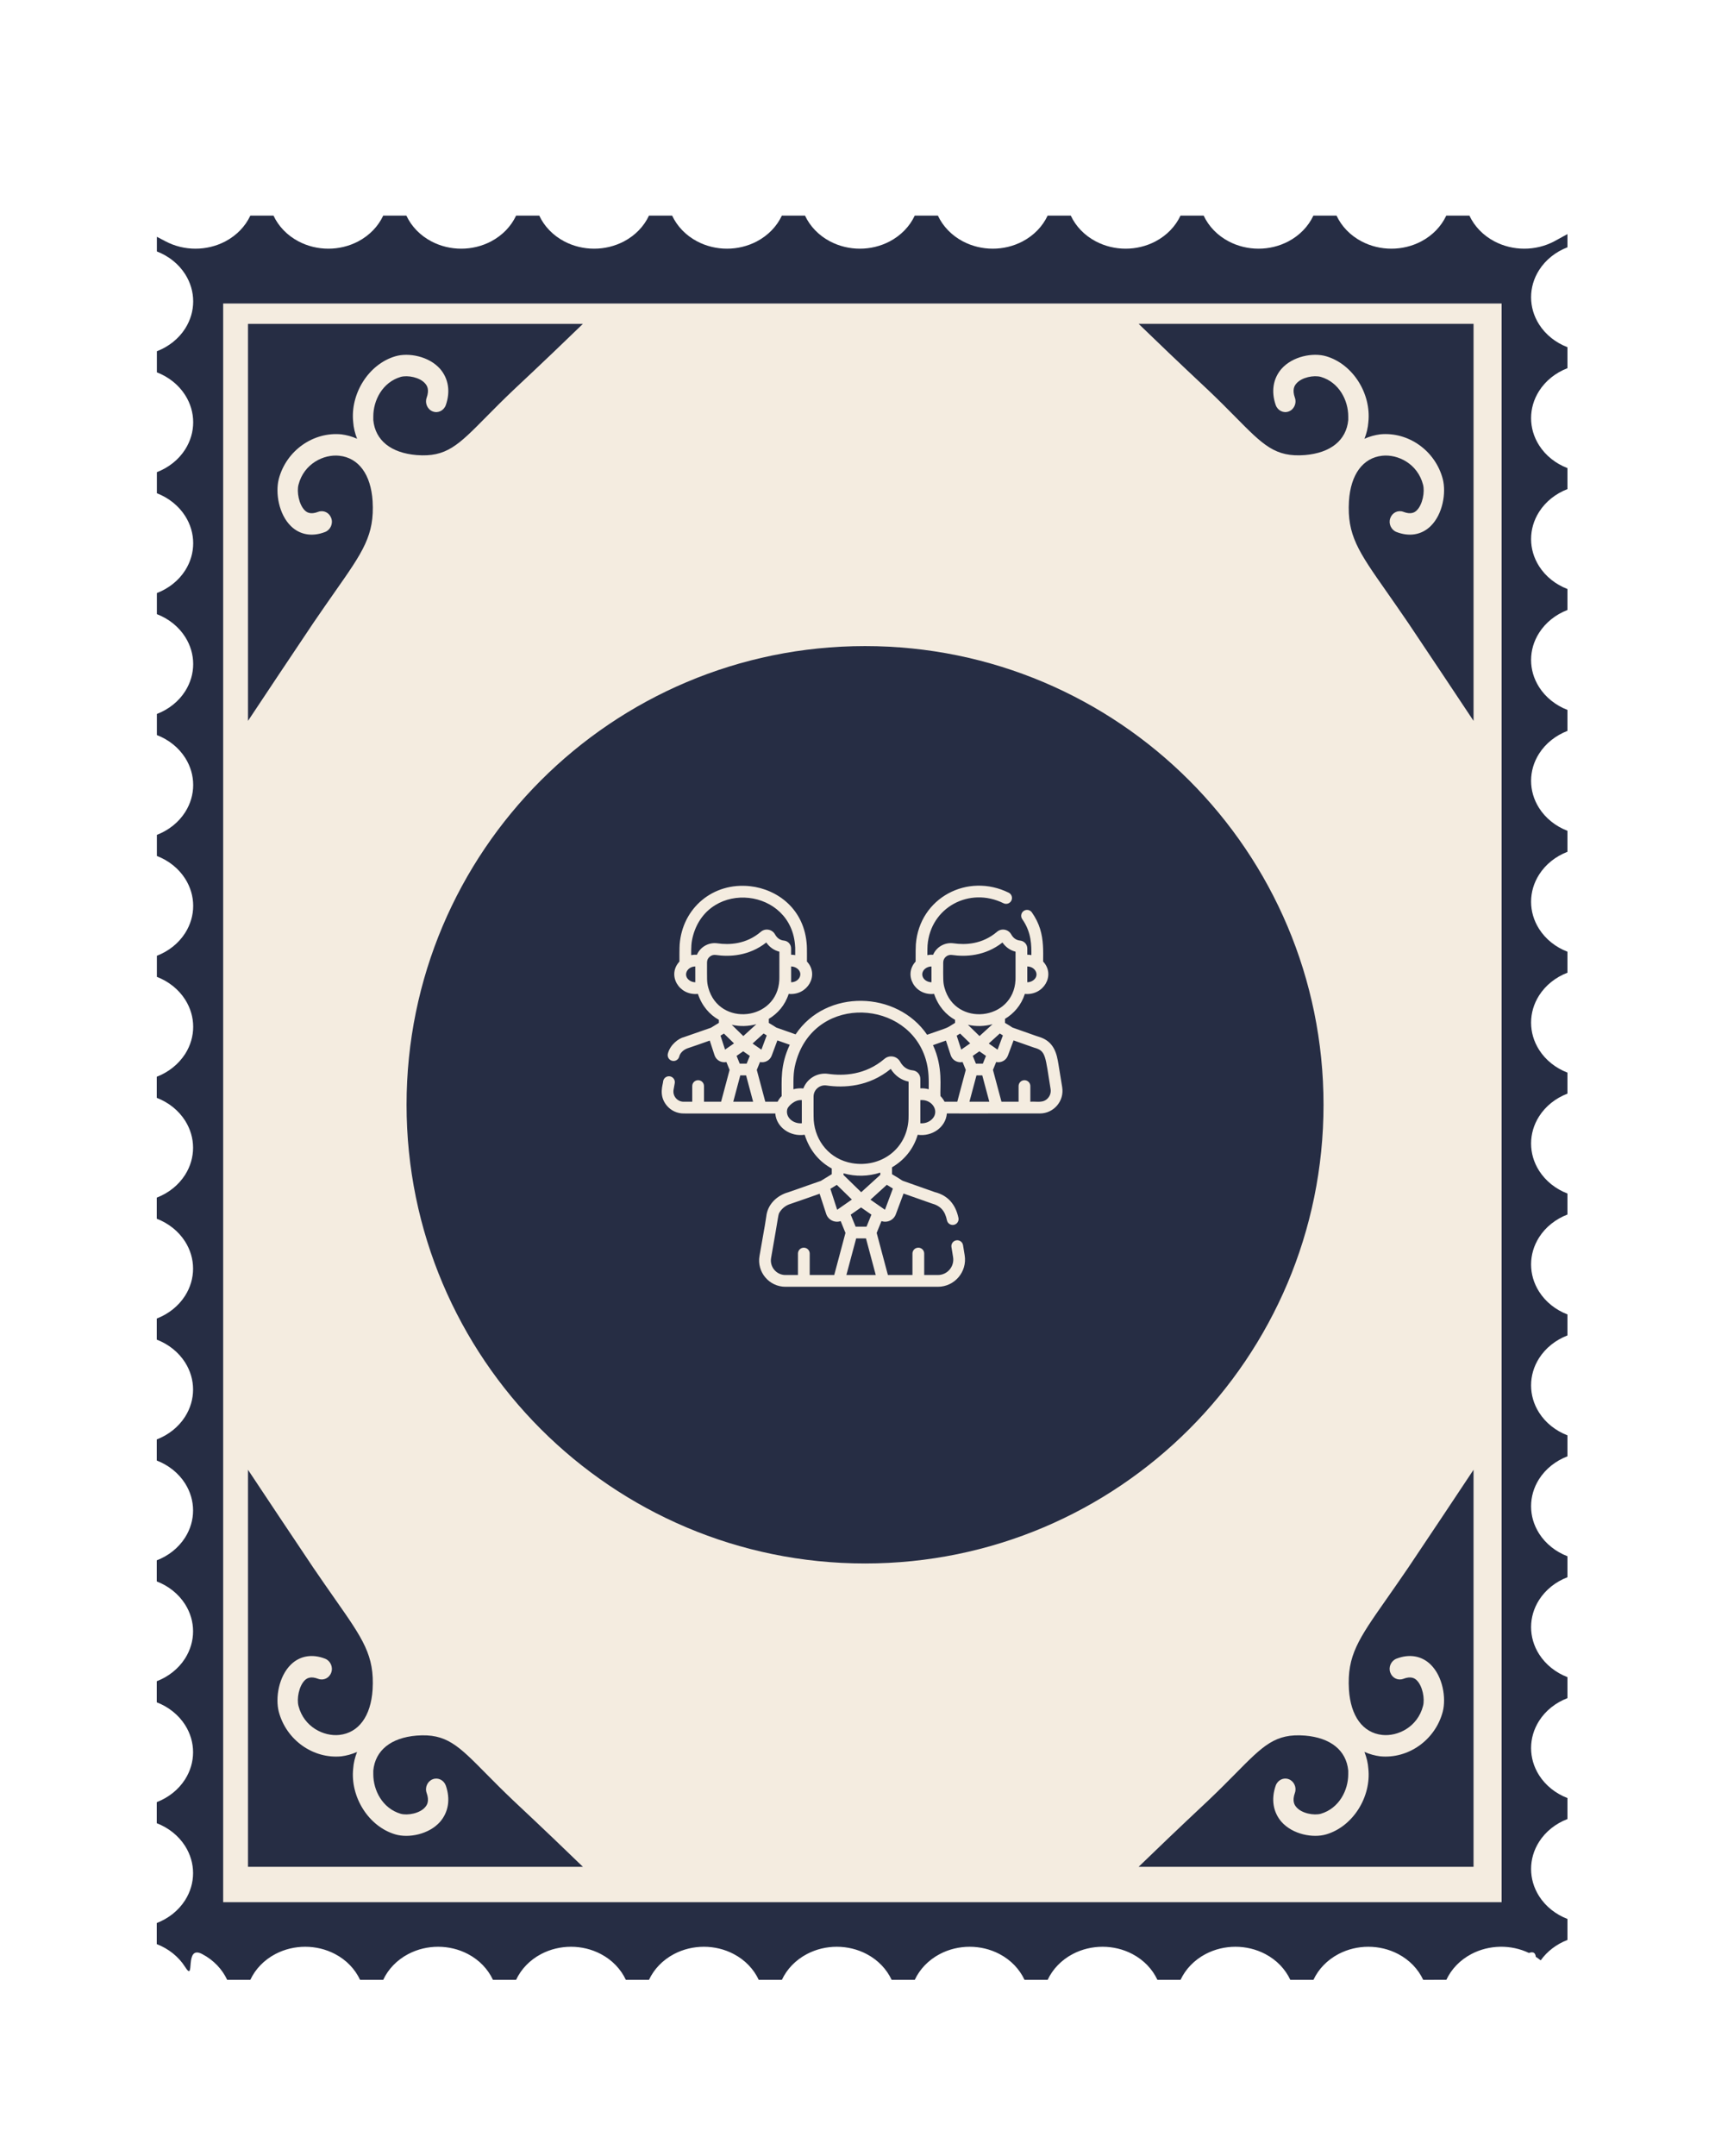
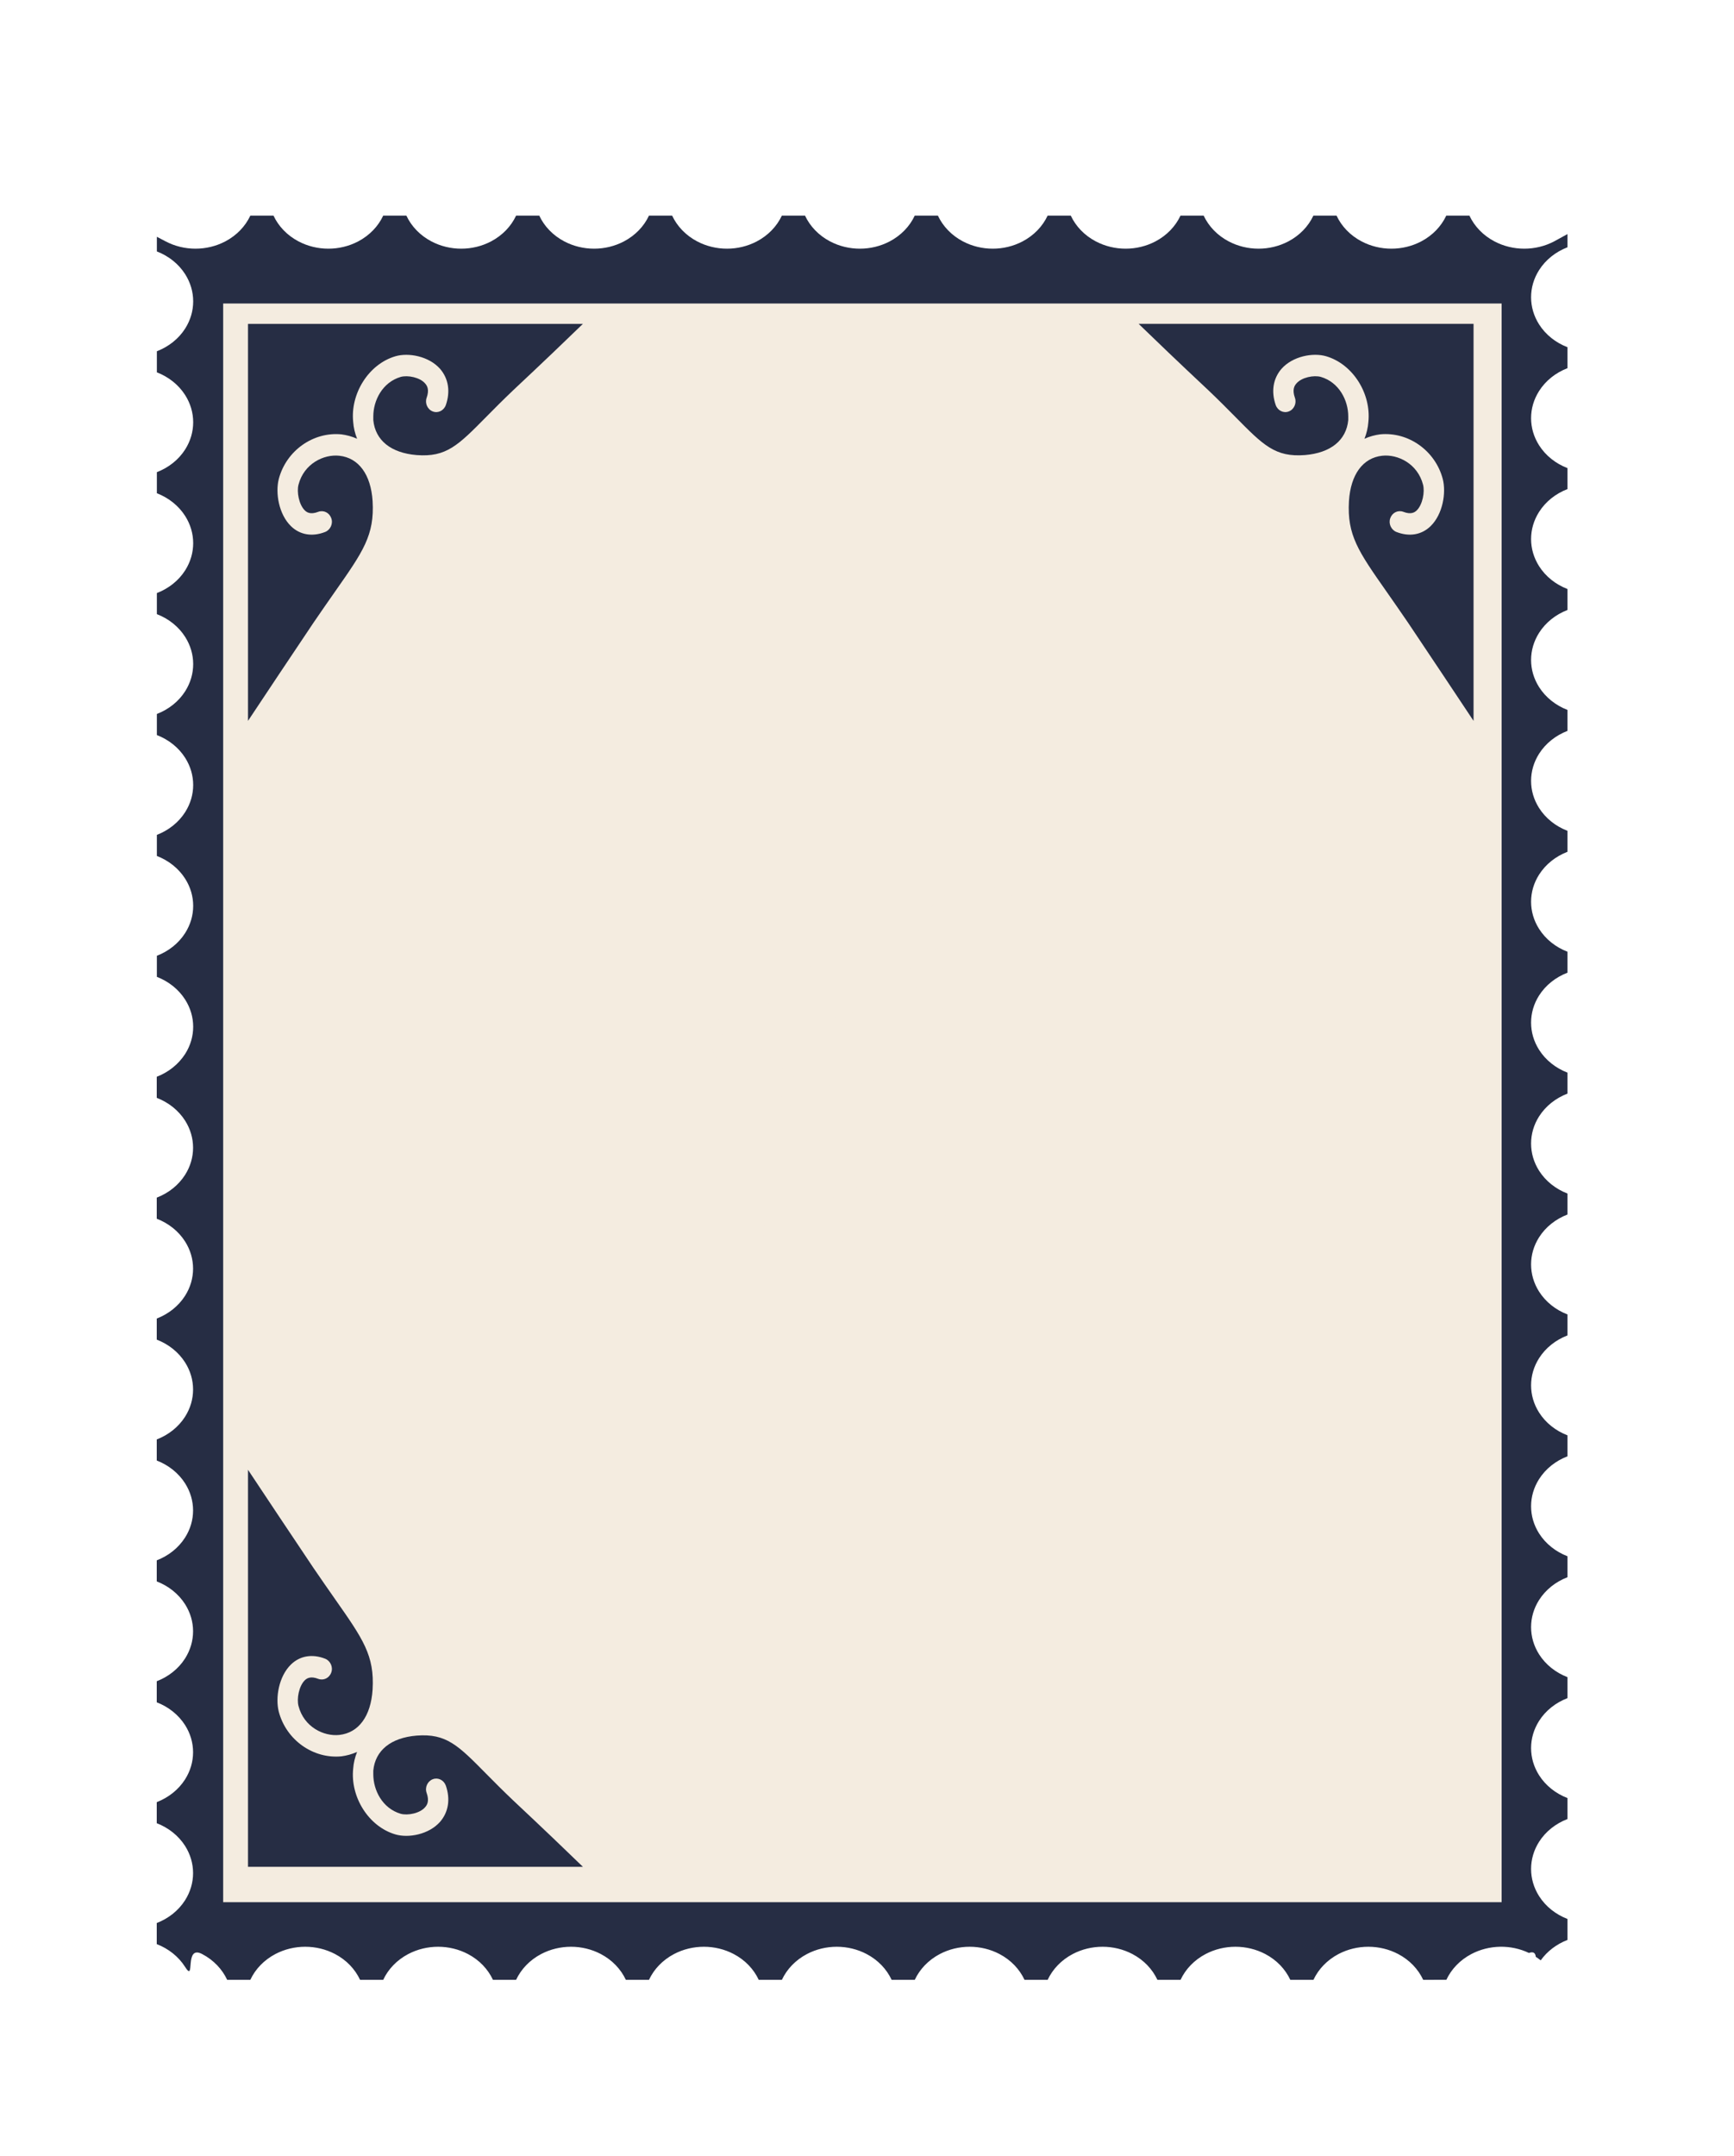
<svg xmlns="http://www.w3.org/2000/svg" width="177" height="220" viewBox="0 0 177 220" fill="none">
  <g filter="url(#filter0_d)">
    <g filter="url(#filter1_d)">
      <path d="M147.639 199.999C148.147 198.911 149.033 197.979 150.196 197.368C152.008 196.417 154.224 196.38 156.066 197.258C156.571 197.071 156.733 197.314 156.767 197.654C156.942 197.766 157.11 197.888 157.269 198.015C157.939 197.077 158.896 196.358 160 195.931L160 193.79C158.8 193.328 157.774 192.519 157.102 191.459C156.015 189.746 156.015 187.635 157.102 185.922C157.775 184.862 158.8 184.058 160 183.596L160 181.455C158.8 180.992 157.774 180.183 157.102 179.123C156.015 177.411 156.015 175.299 157.102 173.586C157.775 172.526 158.8 171.722 160 171.26L160 169.119C158.8 168.657 157.774 167.848 157.102 166.788C156.015 165.075 156.015 162.963 157.102 161.251C157.775 160.191 158.8 159.386 160 158.924L160 156.783C158.8 156.321 157.774 155.512 157.102 154.452C156.015 152.739 156.015 150.627 157.102 148.915C157.775 147.855 158.8 147.05 160 146.588L160 144.447C158.8 143.985 157.774 143.176 157.102 142.116C156.015 140.403 156.015 138.292 157.102 136.579C157.775 135.519 158.8 134.715 160 134.252L160 132.111C158.8 131.649 157.774 130.84 157.102 129.78C156.015 128.067 156.015 125.956 157.102 124.243C157.775 123.183 158.8 122.379 160 121.917L160 119.776C158.8 119.313 157.774 118.504 157.102 117.444C156.015 115.732 156.015 113.62 157.102 111.907C157.775 110.847 158.8 110.043 160 109.581L160 107.44C158.8 106.978 157.774 106.169 157.102 105.109C156.015 103.396 156.015 101.284 157.102 99.572C157.775 98.512 158.8 97.707 160 97.245L160 95.104C158.8 94.642 157.774 93.833 157.102 92.773C156.015 91.06 156.015 88.953 157.102 87.241C157.775 86.18 158.8 85.371 160 84.909L160 82.768C158.8 82.306 157.774 81.497 157.102 80.437C156.015 78.724 156.015 76.618 157.102 74.905C157.775 73.845 158.8 73.036 160 72.573L160 70.433C158.8 69.97 157.774 69.161 157.102 68.101C156.015 66.388 156.015 64.282 157.102 62.569C157.775 61.509 158.8 60.7 160 60.238L160 58.097C158.8 57.635 157.774 56.825 157.102 55.765C156.015 54.053 156.015 51.946 157.102 50.233C157.775 49.173 158.8 48.364 160 47.902L160 45.761C158.8 45.299 157.774 44.49 157.102 43.43C156.015 41.717 156.015 39.61 157.102 37.897C157.775 36.837 158.8 36.028 160 35.566L160 33.425C158.8 32.963 157.774 32.154 157.102 31.094C156.015 29.381 156.015 27.274 157.102 25.562C157.775 24.502 158.8 23.693 160 23.23L160 21.884C159.679 22.048 159.294 22.285 158.635 22.631C156.751 23.62 154.434 23.62 152.551 22.631C151.387 22.02 150.501 21.088 149.993 20L147.629 20C147.12 21.088 146.234 22.02 145.071 22.631C143.187 23.62 140.87 23.62 138.987 22.631C137.823 22.02 136.937 21.088 136.429 20L134.065 20C133.556 21.088 132.67 22.02 131.507 22.631C129.623 23.62 127.307 23.62 125.423 22.631C124.259 22.02 123.374 21.088 122.865 20L120.501 20C119.992 21.088 119.106 22.02 117.943 22.631C116.059 23.62 113.743 23.62 111.859 22.631C110.695 22.02 109.81 21.088 109.301 20L106.937 20C106.428 21.088 105.542 22.02 104.379 22.631C102.495 23.62 100.179 23.62 98.295 22.631C97.131 22.02 96.246 21.088 95.737 20L93.373 20C92.865 21.088 91.978 22.02 90.815 22.631C88.931 23.62 86.615 23.62 84.731 22.631C83.567 22.02 82.682 21.088 82.173 20L79.809 20C79.301 21.088 78.414 22.02 77.251 22.631C75.368 23.62 73.051 23.62 71.167 22.631C70.004 22.02 69.118 21.088 68.609 20L66.245 20C65.737 21.088 64.85 22.02 63.687 22.631C61.804 23.62 59.487 23.62 57.603 22.631C56.44 22.02 55.554 21.088 55.046 20L52.681 20C52.173 21.088 51.286 22.02 50.123 22.631C48.24 23.62 45.923 23.62 44.039 22.631C42.876 22.02 41.99 21.088 41.482 20L39.117 20C38.609 21.088 37.722 22.02 36.56 22.631C34.676 23.62 32.359 23.62 30.476 22.631C29.312 22.02 28.426 21.088 27.918 20L25.553 20C25.045 21.088 24.159 22.02 22.996 22.631C21.112 23.62 18.795 23.62 16.912 22.631C16.5 22.415 16.228 22.269 16.012 22.16L16.012 23.654C17.209 24.116 18.233 24.922 18.904 25.98C19.991 27.693 19.991 29.805 18.904 31.517C18.233 32.575 17.208 33.376 16.012 33.839L16.012 35.989C17.209 36.452 18.233 37.258 18.904 38.316C19.991 40.029 19.991 42.14 18.904 43.853C18.233 44.911 17.208 45.712 16.012 46.175L16.012 48.325C17.209 48.788 18.233 49.594 18.904 50.652C19.991 52.365 19.991 54.476 18.904 56.189C18.233 57.247 17.208 58.047 16.012 58.511L16.012 60.661C17.209 61.123 18.233 61.93 18.904 62.988C19.991 64.7 19.991 66.812 18.904 68.525C18.233 69.583 17.208 70.383 16.012 70.847L16.012 72.997C17.209 73.459 18.233 74.265 18.904 75.323C19.991 77.036 19.991 79.143 18.904 80.856C18.233 81.914 17.208 82.719 16.012 83.182L16.012 85.333C17.209 85.795 18.233 86.601 18.904 87.659C19.991 89.372 19.991 91.479 18.904 93.192C18.233 94.25 17.208 95.055 16.012 95.518L16.012 97.668C17.209 98.131 18.233 98.937 18.904 99.995C19.991 101.708 19.991 103.815 18.904 105.527C18.221 106.592 17.197 107.398 16 107.861L16 110.011C17.197 110.473 18.221 111.279 18.893 112.337C19.98 114.05 19.98 116.157 18.893 117.87C18.221 118.928 17.197 119.733 16 120.195L16 122.346C17.197 122.808 18.221 123.614 18.893 124.672C19.98 126.385 19.98 128.492 18.893 130.205C18.221 131.263 17.197 132.068 16 132.531L16 134.682C17.197 135.144 18.221 135.95 18.893 137.008C19.98 138.721 19.98 140.828 18.893 142.54C18.221 143.598 17.197 144.404 16 144.866L16 147.016C17.197 147.479 18.221 148.285 18.893 149.343C19.98 151.056 19.98 153.162 18.893 154.875C18.221 155.932 17.197 156.739 16 157.201L16 159.351C17.197 159.813 18.221 160.62 18.893 161.678C19.98 163.391 19.98 165.497 18.893 167.21C18.221 168.267 17.197 169.073 16 169.536L16 171.686C17.197 172.148 18.221 172.954 18.893 174.013C19.98 175.725 19.98 177.832 18.893 179.545C18.221 180.603 17.197 181.408 16 181.871L16 184.021C17.197 184.483 18.221 185.289 18.893 186.347C19.98 188.06 19.98 190.167 18.893 191.88C18.221 192.938 17.197 193.743 16 194.206L16 196.357C17.197 196.819 18.221 197.625 18.893 198.683C19.98 200.396 18.751 196.381 20.635 197.37C21.799 197.98 22.679 198.912 23.188 200L25.553 200C26.061 198.912 26.948 197.98 28.11 197.369C29.994 196.38 32.316 196.38 34.2 197.369C35.364 197.98 36.245 198.912 36.753 200L39.117 200C39.626 198.912 40.512 197.98 41.675 197.369C43.559 196.38 45.881 196.38 47.765 197.369C48.928 197.98 49.809 198.912 50.318 200L52.682 200C53.191 198.912 54.077 197.98 55.24 197.369C57.124 196.38 59.446 196.38 61.329 197.369C62.493 197.98 63.374 198.912 63.883 200L66.247 200C66.755 198.912 67.642 197.98 68.805 197.369C70.689 196.38 73.01 196.38 74.894 197.369C76.059 197.98 76.94 198.912 77.448 200L79.813 200C80.321 198.912 81.208 197.98 82.371 197.369C84.254 196.38 86.576 196.38 88.46 197.369C89.624 197.98 90.505 198.912 91.013 200L93.377 200C93.886 198.912 94.772 197.98 95.935 197.369C97.819 196.38 100.141 196.38 102.025 197.369C103.188 197.98 104.07 198.912 104.578 200L106.942 200C107.451 198.912 108.337 197.98 109.5 197.369C111.384 196.38 113.706 196.38 115.59 197.369C116.753 197.98 117.634 198.912 118.143 200L120.507 200C121.016 198.912 121.902 197.98 123.065 197.369C124.949 196.38 127.271 196.38 129.154 197.369C130.319 197.98 131.2 198.912 131.709 200L134.073 200C134.581 198.912 135.468 197.98 136.631 197.369C138.514 196.38 140.836 196.38 142.72 197.369C143.884 197.98 144.765 198.912 145.273 200L147.639 199.999Z" fill="#262D44" />
      <path d="M22.78 28.966L22.78 192.08L153.28 192.08L153.28 28.966L22.78 28.966Z" fill="#F4ECE0" />
-       <path d="M135.1 110.72C135.1 84.873 114.147 63.92 88.3 63.92C62.453 63.92 41.5 84.873 41.5 110.72C41.5 136.567 62.453 157.52 88.3 157.52C114.147 157.52 135.1 136.567 135.1 110.72Z" fill="#262D44" />
      <path d="M31.987 61.555C32.802 60.362 33.541 59.299 34.201 58.359C37.079 54.255 38.236 52.599 38.034 49.128C37.859 46.405 36.608 44.716 34.644 44.5C33.05 44.324 31.027 45.305 30.472 47.448C30.274 48.188 30.514 49.48 31.106 50.068C31.319 50.282 31.7 50.526 32.488 50.22C33.035 50.02 33.618 50.306 33.816 50.874C34.019 51.426 33.727 52.064 33.191 52.276C31.87 52.792 30.611 52.575 29.695 51.68C28.449 50.458 28.099 48.282 28.456 46.876C29.217 43.977 31.975 42.035 34.853 42.318C35.373 42.387 35.918 42.526 36.45 42.767C36.228 42.199 36.093 41.635 36.054 41.071C35.743 38.184 37.615 35.155 40.361 34.35C41.693 33.958 43.775 34.334 44.929 35.642C45.779 36.636 45.989 37.948 45.507 39.334C45.302 39.898 44.707 40.188 44.175 39.98C43.644 39.783 43.348 39.146 43.55 38.585C43.842 37.76 43.604 37.359 43.399 37.13C42.859 36.492 41.612 36.26 40.901 36.456C39.026 37.012 38.105 38.864 38.105 40.483L38.105 40.862C38.303 42.931 39.911 44.215 42.525 44.431C45.562 44.664 46.758 43.446 49.648 40.519C50.445 39.71 51.326 38.826 52.355 37.845C55.389 35.004 57.902 32.596 59.502 31.043L25.314 31.043L25.314 71.552C27.042 68.951 29.679 64.986 31.987 61.555Z" fill="#262D44" />
      <path d="M25.314 147.962L25.314 188.471L59.502 188.471C57.901 186.918 55.389 184.51 52.355 181.669C51.325 180.688 50.444 179.805 49.647 178.996C46.758 176.068 45.561 174.85 42.524 175.083C39.91 175.299 38.302 176.584 38.104 178.652L38.104 179.032C38.104 180.651 39.025 182.503 40.9 183.059C41.611 183.255 42.858 183.022 43.398 182.384C43.603 182.155 43.841 181.754 43.549 180.929C43.347 180.369 43.642 179.731 44.175 179.535C44.706 179.326 45.301 179.616 45.507 180.181C45.988 181.567 45.778 182.879 44.928 183.872C43.774 185.181 41.692 185.557 40.36 185.164C37.614 184.359 35.742 181.33 36.053 178.443C36.092 177.88 36.227 177.315 36.449 176.747C35.917 176.988 35.373 177.128 34.852 177.197C31.974 177.479 29.216 175.537 28.455 172.638C28.098 171.232 28.448 169.057 29.694 167.834C30.611 166.939 31.869 166.722 33.19 167.238C33.725 167.45 34.017 168.088 33.816 168.64C33.617 169.208 33.035 169.494 32.487 169.294C31.699 168.987 31.318 169.233 31.105 169.446C30.514 170.034 30.273 171.326 30.471 172.066C31.026 174.208 33.05 175.189 34.643 175.014C36.608 174.797 37.858 173.109 38.033 170.387C38.235 166.916 37.078 165.26 34.2 161.155C33.539 160.214 32.801 159.152 31.986 157.959C29.679 154.528 27.042 150.562 25.314 147.962Z" fill="#262D44" />
      <path d="M150.414 71.551L150.414 31.042L116.227 31.042C117.827 32.595 120.34 35.003 123.374 37.844C124.403 38.825 125.285 39.709 126.081 40.518C128.971 43.445 130.167 44.663 133.205 44.43C135.818 44.214 137.426 42.929 137.624 40.861L137.624 40.482C137.624 38.863 136.704 37.011 134.828 36.455C134.117 36.258 132.871 36.492 132.331 37.129C132.125 37.358 131.888 37.759 132.179 38.584C132.381 39.144 132.087 39.782 131.554 39.979C131.022 40.187 130.427 39.897 130.222 39.333C129.74 37.947 129.95 36.635 130.801 35.641C131.954 34.333 134.036 33.957 135.368 34.349C138.114 35.154 139.986 38.183 139.676 41.07C139.637 41.633 139.501 42.198 139.28 42.767C139.811 42.525 140.355 42.386 140.876 42.316C143.754 42.034 146.512 43.976 147.273 46.875C147.631 48.281 147.281 50.457 146.034 51.679C145.118 52.574 143.86 52.791 142.538 52.276C142.003 52.063 141.711 51.425 141.913 50.873C142.111 50.305 142.693 50.019 143.241 50.219C144.03 50.526 144.41 50.281 144.624 50.067C145.214 49.479 145.455 48.187 145.257 47.447C144.702 45.305 142.679 44.324 141.086 44.499C139.12 44.716 137.87 46.404 137.696 49.127C137.493 52.598 138.65 54.254 141.529 58.358C142.189 59.299 142.927 60.362 143.743 61.554C146.048 64.986 148.685 68.951 150.414 71.551Z" fill="#262D44" />
-       <path d="M143.741 157.958C142.926 159.151 142.187 160.214 141.527 161.154C138.649 165.259 137.492 166.914 137.694 170.385C137.869 173.108 139.12 174.797 141.084 175.013C142.677 175.189 144.701 174.208 145.256 172.065C145.454 171.325 145.214 170.033 144.622 169.445C144.409 169.232 144.028 168.987 143.24 169.293C142.693 169.493 142.109 169.207 141.911 168.639C141.709 168.087 142.001 167.449 142.537 167.237C143.858 166.721 145.116 166.938 146.033 167.833C147.279 169.055 147.629 171.231 147.272 172.637C146.51 175.536 143.753 177.478 140.875 177.196C140.354 177.126 139.81 176.987 139.278 176.746C139.499 177.314 139.635 177.879 139.674 178.442C139.985 181.329 138.113 184.358 135.367 185.163C134.035 185.555 131.953 185.179 130.799 183.871C129.949 182.877 129.739 181.565 130.22 180.18C130.426 179.615 131.021 179.325 131.552 179.533C132.084 179.73 132.38 180.367 132.178 180.928C131.886 181.753 132.124 182.154 132.329 182.383C132.869 183.021 134.116 183.254 134.827 183.057C136.702 182.501 137.623 180.649 137.623 179.03L137.623 178.651C137.425 176.582 135.817 175.298 133.203 175.082C130.166 174.849 128.969 176.067 126.08 178.994C125.283 179.803 124.402 180.687 123.372 181.668C120.338 184.509 117.826 186.917 116.225 188.47L150.413 188.47L150.413 147.961C148.685 150.562 146.048 154.527 143.741 157.958Z" fill="#262D44" />
    </g>
  </g>
  <path d="M108.424 110.926C107.898 107.701 108.065 108.699 107.981 108.23C107.76 106.988 107.259 106.151 106.047 105.785C105.814 105.715 106.326 105.891 103.478 104.885L103.478 104.885C103.229 104.805 103.51 104.908 102.586 104.365V103.955C103.489 103.413 104.242 102.566 104.614 101.407C106.533 101.598 107.767 99.486 106.479 98.106C106.487 97.537 106.493 96.998 106.46 96.474C106.458 96.464 106.456 96.454 106.453 96.444C106.455 96.452 106.458 96.459 106.46 96.467C106.388 95.314 106.132 94.236 105.329 93.091C105.139 92.82 104.765 92.754 104.494 92.944C104.223 93.134 104.157 93.508 104.347 93.779C105.314 95.156 105.28 96.502 105.28 97.45C105.143 97.424 105.003 97.41 104.862 97.409L104.862 96.774C104.862 96.354 104.546 96.007 104.126 95.966C103.737 95.929 103.433 95.717 103.222 95.337C102.928 94.808 102.226 94.681 101.767 95.074C100.267 96.356 98.535 96.42 97.346 96.248C96.468 96.121 95.606 96.592 95.247 97.414C95.05 97.401 94.853 97.413 94.661 97.451C94.663 97.009 94.668 96.616 94.681 96.442C94.982 92.586 98.954 90.443 102.434 92.158C102.732 92.304 103.091 92.182 103.237 91.885C103.383 91.588 103.261 91.229 102.964 91.082C98.776 89.019 93.858 91.59 93.486 96.348C93.465 96.62 93.461 97.195 93.463 98.096C93.463 98.1 93.463 98.104 93.463 98.108C92.205 99.458 93.374 101.618 95.349 101.405C95.772 102.669 96.559 103.534 97.489 104.056L97.489 104.364C96.488 104.977 97.078 104.723 94.635 105.575C91.574 101.082 84.337 100.855 81.212 105.536C81.202 105.533 79.668 104.991 79.37 104.886L79.369 104.888C79.122 104.8 79.382 104.904 78.477 104.366V103.955C79.38 103.413 80.134 102.566 80.505 101.407C82.421 101.597 83.662 99.489 82.37 98.106C82.37 98.098 82.378 96.606 82.358 96.487C82.144 92.712 79.303 90.72 76.572 90.42C72.766 90.002 69.666 92.651 69.378 96.348C69.35 96.691 69.351 97.962 69.355 98.108C68.062 99.496 69.315 101.612 71.24 101.405C71.663 102.669 72.451 103.534 73.38 104.056L73.381 104.364C73.102 104.534 72.863 104.681 72.573 104.859C72.564 104.862 70.045 105.745 69.828 105.814C69.258 105.945 68.398 106.6 68.172 107.508C68.092 107.829 68.288 108.154 68.609 108.234C68.93 108.314 69.255 108.118 69.335 107.797C69.433 107.405 69.779 107.113 70.149 106.969C70.326 106.922 72.185 106.262 72.449 106.169L72.935 107.659C73.109 108.193 73.65 108.465 74.148 108.358L74.474 109.162L73.607 112.409H71.861V110.811C71.861 110.48 71.592 110.212 71.261 110.212C70.93 110.212 70.662 110.48 70.662 110.811V112.409H69.784C69.133 112.409 68.641 111.821 68.756 111.181L68.875 110.515C68.933 110.189 68.716 109.878 68.39 109.82C68.064 109.762 67.753 109.979 67.695 110.305C67.685 110.643 67.188 111.758 68.064 112.804C68.491 113.315 69.118 113.608 69.784 113.608C78.992 113.609 69.213 113.614 79.138 113.608C79.254 115.04 80.687 116.003 82.138 115.777C82.661 117.444 83.69 118.565 84.904 119.223L84.905 119.802C84.621 119.976 84.07 120.314 83.787 120.487L83.118 120.717C83.101 120.722 83.084 120.728 83.067 120.735C79.64 121.949 80.388 121.66 80.192 121.734C79.19 122.108 78.338 122.948 78.216 124.132C78.202 124.274 78.093 124.982 77.53 128.13C77.236 129.774 78.5 131.289 80.175 131.289C81.614 131.289 87.899 131.292 95.734 131.289C97.443 131.289 98.744 129.756 98.47 128.071L98.303 127.045C98.25 126.718 97.942 126.496 97.615 126.55C97.289 126.603 97.067 126.911 97.12 127.237L97.287 128.263C97.443 129.221 96.703 130.09 95.734 130.09H94.339V127.899C94.339 127.568 94.071 127.3 93.74 127.3C93.409 127.3 93.14 127.568 93.14 127.899V130.09H90.634L89.487 125.794L89.976 124.588C90.562 124.789 91.24 124.491 91.454 123.86L92.231 121.777C92.289 121.797 92.476 121.863 92.492 121.868V121.868C92.561 121.89 95.023 122.763 95.067 122.775C96.043 123.042 96.459 123.555 96.661 124.507C96.73 124.831 97.048 125.037 97.372 124.969C97.696 124.9 97.903 124.582 97.834 124.258C97.544 122.893 96.773 121.971 95.415 121.628C95.407 121.625 95.4 121.623 95.395 121.621C95.396 121.621 95.397 121.622 95.397 121.622C95.395 121.621 95.392 121.62 95.389 121.619C95.39 121.619 95.39 121.619 95.391 121.62C95.386 121.618 95.382 121.617 95.379 121.615C95.382 121.617 95.385 121.618 95.389 121.619C95.271 121.577 94.676 121.367 92.293 120.526L92.293 120.526C91.981 120.428 92.21 120.48 91.054 119.803V119.098C92.236 118.411 93.223 117.31 93.677 115.78C95.129 115.994 96.538 115.024 96.653 113.607C99.639 113.607 95.399 113.612 106.143 113.607C107.566 113.607 108.653 112.333 108.424 110.926ZM104.862 98.607C105.716 98.622 106.152 99.54 105.459 100.028C105.284 100.152 105.076 100.217 104.862 100.221V98.607ZM94.141 99.414C94.141 98.945 94.606 98.616 95.08 98.607C95.079 98.819 95.081 100.215 95.081 100.221C94.604 100.213 94.141 99.881 94.141 99.414ZM96.413 100.79C96.259 100.23 96.273 99.993 96.28 98.205C96.28 97.729 96.7 97.367 97.174 97.435C98.552 97.633 100.541 97.564 102.327 96.164C102.662 96.643 103.123 96.965 103.663 97.1C103.663 100.246 103.664 99.862 103.658 99.996C103.447 104.154 97.522 104.808 96.413 100.79ZM99.985 105.709L98.803 104.558C99.626 104.746 100.495 104.725 101.317 104.498L99.985 105.709ZM100.645 107.732L100.324 108.523H99.617L99.296 107.732C99.887 107.321 99.954 107.274 99.959 107.271C99.959 107.271 99.959 107.271 99.959 107.271C99.96 107.27 99.963 107.268 99.971 107.263L100.645 107.732ZM98.119 107.091L97.655 105.668L98.004 105.454L99.032 106.455C99.032 106.455 99.032 106.455 99.031 106.456L99.031 106.456C99.021 106.463 98.886 106.557 98.119 107.091ZM102.055 105.447C102.068 105.455 102.392 105.655 102.372 105.643L101.829 107.096C101.079 106.573 100.943 106.478 100.93 106.47L102.055 105.447ZM80.754 100.221V98.607C80.967 98.611 81.176 98.676 81.351 98.8C82.04 99.285 81.615 100.206 80.754 100.221ZM70.376 100.029C69.684 99.541 70.115 98.623 70.971 98.607C70.97 98.97 70.971 99.128 70.973 100.221C70.759 100.217 70.551 100.152 70.376 100.029ZM71.138 97.414C70.942 97.401 70.745 97.413 70.553 97.451C70.555 96.667 70.542 96.201 70.747 95.454C72.343 89.673 80.861 90.612 81.164 96.595C81.172 96.766 81.172 96.381 81.172 97.45C81.034 97.424 80.894 97.41 80.753 97.409V96.774C80.753 96.354 80.437 96.007 80.018 95.966C79.629 95.929 79.324 95.717 79.113 95.337C78.82 94.808 78.118 94.681 77.658 95.074C76.159 96.356 74.426 96.42 73.237 96.248C72.361 96.121 71.498 96.59 71.138 97.414ZM72.305 100.791C72.134 100.168 72.177 99.928 72.171 98.21C72.181 98.167 72.143 97.875 72.439 97.618C72.614 97.466 72.837 97.402 73.066 97.435C74.444 97.634 76.433 97.564 78.219 96.164C78.554 96.643 79.015 96.965 79.555 97.1C79.555 100.251 79.556 99.857 79.549 99.996C79.338 104.156 73.413 104.805 72.305 100.791ZM75.876 105.709L74.694 104.558C75.517 104.746 76.386 104.725 77.208 104.498L75.876 105.709ZM76.537 107.732L76.216 108.523H75.509L75.188 107.732C75.761 107.333 75.841 107.277 75.85 107.271C75.849 107.271 75.851 107.27 75.862 107.262L76.537 107.732ZM77.947 105.447C77.96 105.455 78.283 105.655 78.263 105.643L77.721 107.096C76.97 106.573 76.834 106.478 76.822 106.47L77.947 105.447ZM74.01 107.091L73.547 105.668L73.896 105.454L74.924 106.455C74.912 106.463 74.218 106.946 74.01 107.091ZM74.848 112.409L75.565 109.722H76.159L76.876 112.409H74.848ZM79.791 111.832C79.621 112.006 79.481 112.2 79.375 112.409H78.118L77.25 109.162L77.577 108.358C78.075 108.465 78.608 108.194 78.785 107.674L79.352 106.152C79.668 106.263 80.087 106.41 80.616 106.597C79.629 108.706 79.8 110.228 79.791 111.832ZM80.364 113.161C80.433 112.896 81.096 112.178 81.846 112.244C81.843 112.9 81.845 112.582 81.847 114.606C80.965 114.683 80.144 113.99 80.364 113.161ZM85.42 120.892L86.956 122.388C86.848 122.463 85.649 123.298 85.456 123.432L84.761 121.296C84.769 121.291 85.464 120.865 85.42 120.892ZM86.104 119.884L86.104 119.712C87.319 120.064 88.638 120.038 89.855 119.638V119.872L87.909 121.642L86.104 119.884ZM88.95 123.93L88.452 125.155H87.337L86.839 123.93C86.858 123.916 87.887 123.201 87.894 123.195L88.95 123.93ZM85.155 130.09H82.651V127.899C82.651 127.568 82.383 127.3 82.052 127.3C81.72 127.3 81.452 127.568 81.452 127.899V130.09H80.175C79.247 130.09 78.548 129.251 78.711 128.341C79.556 123.613 79.396 123.975 79.618 123.631C79.861 123.255 80.243 122.978 80.654 122.846C81.179 122.678 83.27 121.932 83.663 121.797L84.331 123.846C84.539 124.487 85.223 124.791 85.813 124.588L86.302 125.794L85.155 130.09ZM86.395 130.09L87.394 126.354H88.396L89.394 130.09H86.395ZM91.142 121.268L90.334 123.432C90.134 123.293 88.938 122.461 88.854 122.403L90.523 120.885L91.142 121.268ZM92.739 114.172C92.581 117.277 89.87 119.171 86.972 118.678C84.698 118.279 83.228 116.455 83.062 114.312C83.038 114.011 83.046 112.571 83.046 111.889C83.046 111.167 83.688 110.653 84.366 110.751C86.12 111.004 88.666 110.91 90.924 109.06C91.357 109.753 91.992 110.204 92.746 110.357C92.746 114.547 92.748 113.977 92.739 114.172ZM93.944 110.072C93.944 109.623 93.606 109.251 93.157 109.207C92.606 109.154 92.177 108.858 91.882 108.325C91.559 107.743 90.786 107.604 90.281 108.036C88.33 109.703 86.081 109.787 84.538 109.565C83.449 109.407 82.393 110.023 82.001 111.055C81.66 111.019 81.317 111.048 80.99 111.136C80.992 109.901 80.96 109.221 81.336 108.043C83.45 101.434 92.698 102.021 94.499 108.088C94.852 109.289 94.8 110.249 94.8 111.136C94.522 111.061 94.234 111.029 93.945 111.043L93.944 110.072ZM94.958 114.338C94.664 114.545 94.304 114.637 93.945 114.606C93.945 114.09 93.945 113.066 93.945 112.244C95.246 112.129 96.045 113.571 94.958 114.338ZM97.715 112.409H96.417C96.31 112.199 96.169 112.004 95.998 111.83C95.93 110.985 96.289 108.901 95.236 106.635C95.6 106.507 96.145 106.315 96.558 106.169L97.043 107.659C97.217 108.192 97.758 108.466 98.256 108.358L98.583 109.162L97.715 112.409ZM98.956 112.409L99.674 109.722H100.267L100.985 112.409H98.956ZM106.99 112.017C106.496 112.598 105.836 112.35 105.173 112.409V110.811C105.173 110.48 104.904 110.212 104.573 110.212C104.242 110.212 103.974 110.48 103.974 110.811V112.409H102.226L101.358 109.162L101.685 108.358C102.184 108.466 102.716 108.193 102.893 107.674L103.461 106.152C105.712 106.944 105.541 106.887 105.583 106.898C106.78 107.228 106.685 107.709 107.241 111.118C107.293 111.441 107.202 111.768 106.99 112.017Z" fill="#F4ECE0" />
  <defs>
    <filter id="filter0_d" x="14" y="19" width="148" height="184" filterUnits="userSpaceOnUse" color-interpolation-filters="sRGB">
      <feFlood flood-opacity="0" result="BackgroundImageFix" />
      <feColorMatrix in="SourceAlpha" type="matrix" values="0 0 0 0 0 0 0 0 0 0 0 0 0 0 0 0 0 0 127 0" />
      <feOffset dy="1" />
      <feGaussianBlur stdDeviation="1" />
      <feColorMatrix type="matrix" values="0 0 0 0 0 0 0 0 0 0 0 0 0 0 0 0 0 0 0.1 0" />
      <feBlend mode="multiply" in2="BackgroundImageFix" result="effect1_dropShadow" />
      <feBlend mode="normal" in="SourceGraphic" in2="effect1_dropShadow" result="shape" />
    </filter>
    <filter id="filter1_d" x="14" y="19" width="148" height="184" filterUnits="userSpaceOnUse" color-interpolation-filters="sRGB">
      <feFlood flood-opacity="0" result="BackgroundImageFix" />
      <feColorMatrix in="SourceAlpha" type="matrix" values="0 0 0 0 0 0 0 0 0 0 0 0 0 0 0 0 0 0 127 0" />
      <feOffset dy="1" />
      <feGaussianBlur stdDeviation="1" />
      <feColorMatrix type="matrix" values="0 0 0 0 0 0 0 0 0 0 0 0 0 0 0 0 0 0 0.1 0" />
      <feBlend mode="multiply" in2="BackgroundImageFix" result="effect1_dropShadow" />
      <feBlend mode="normal" in="SourceGraphic" in2="effect1_dropShadow" result="shape" />
    </filter>
  </defs>
</svg>